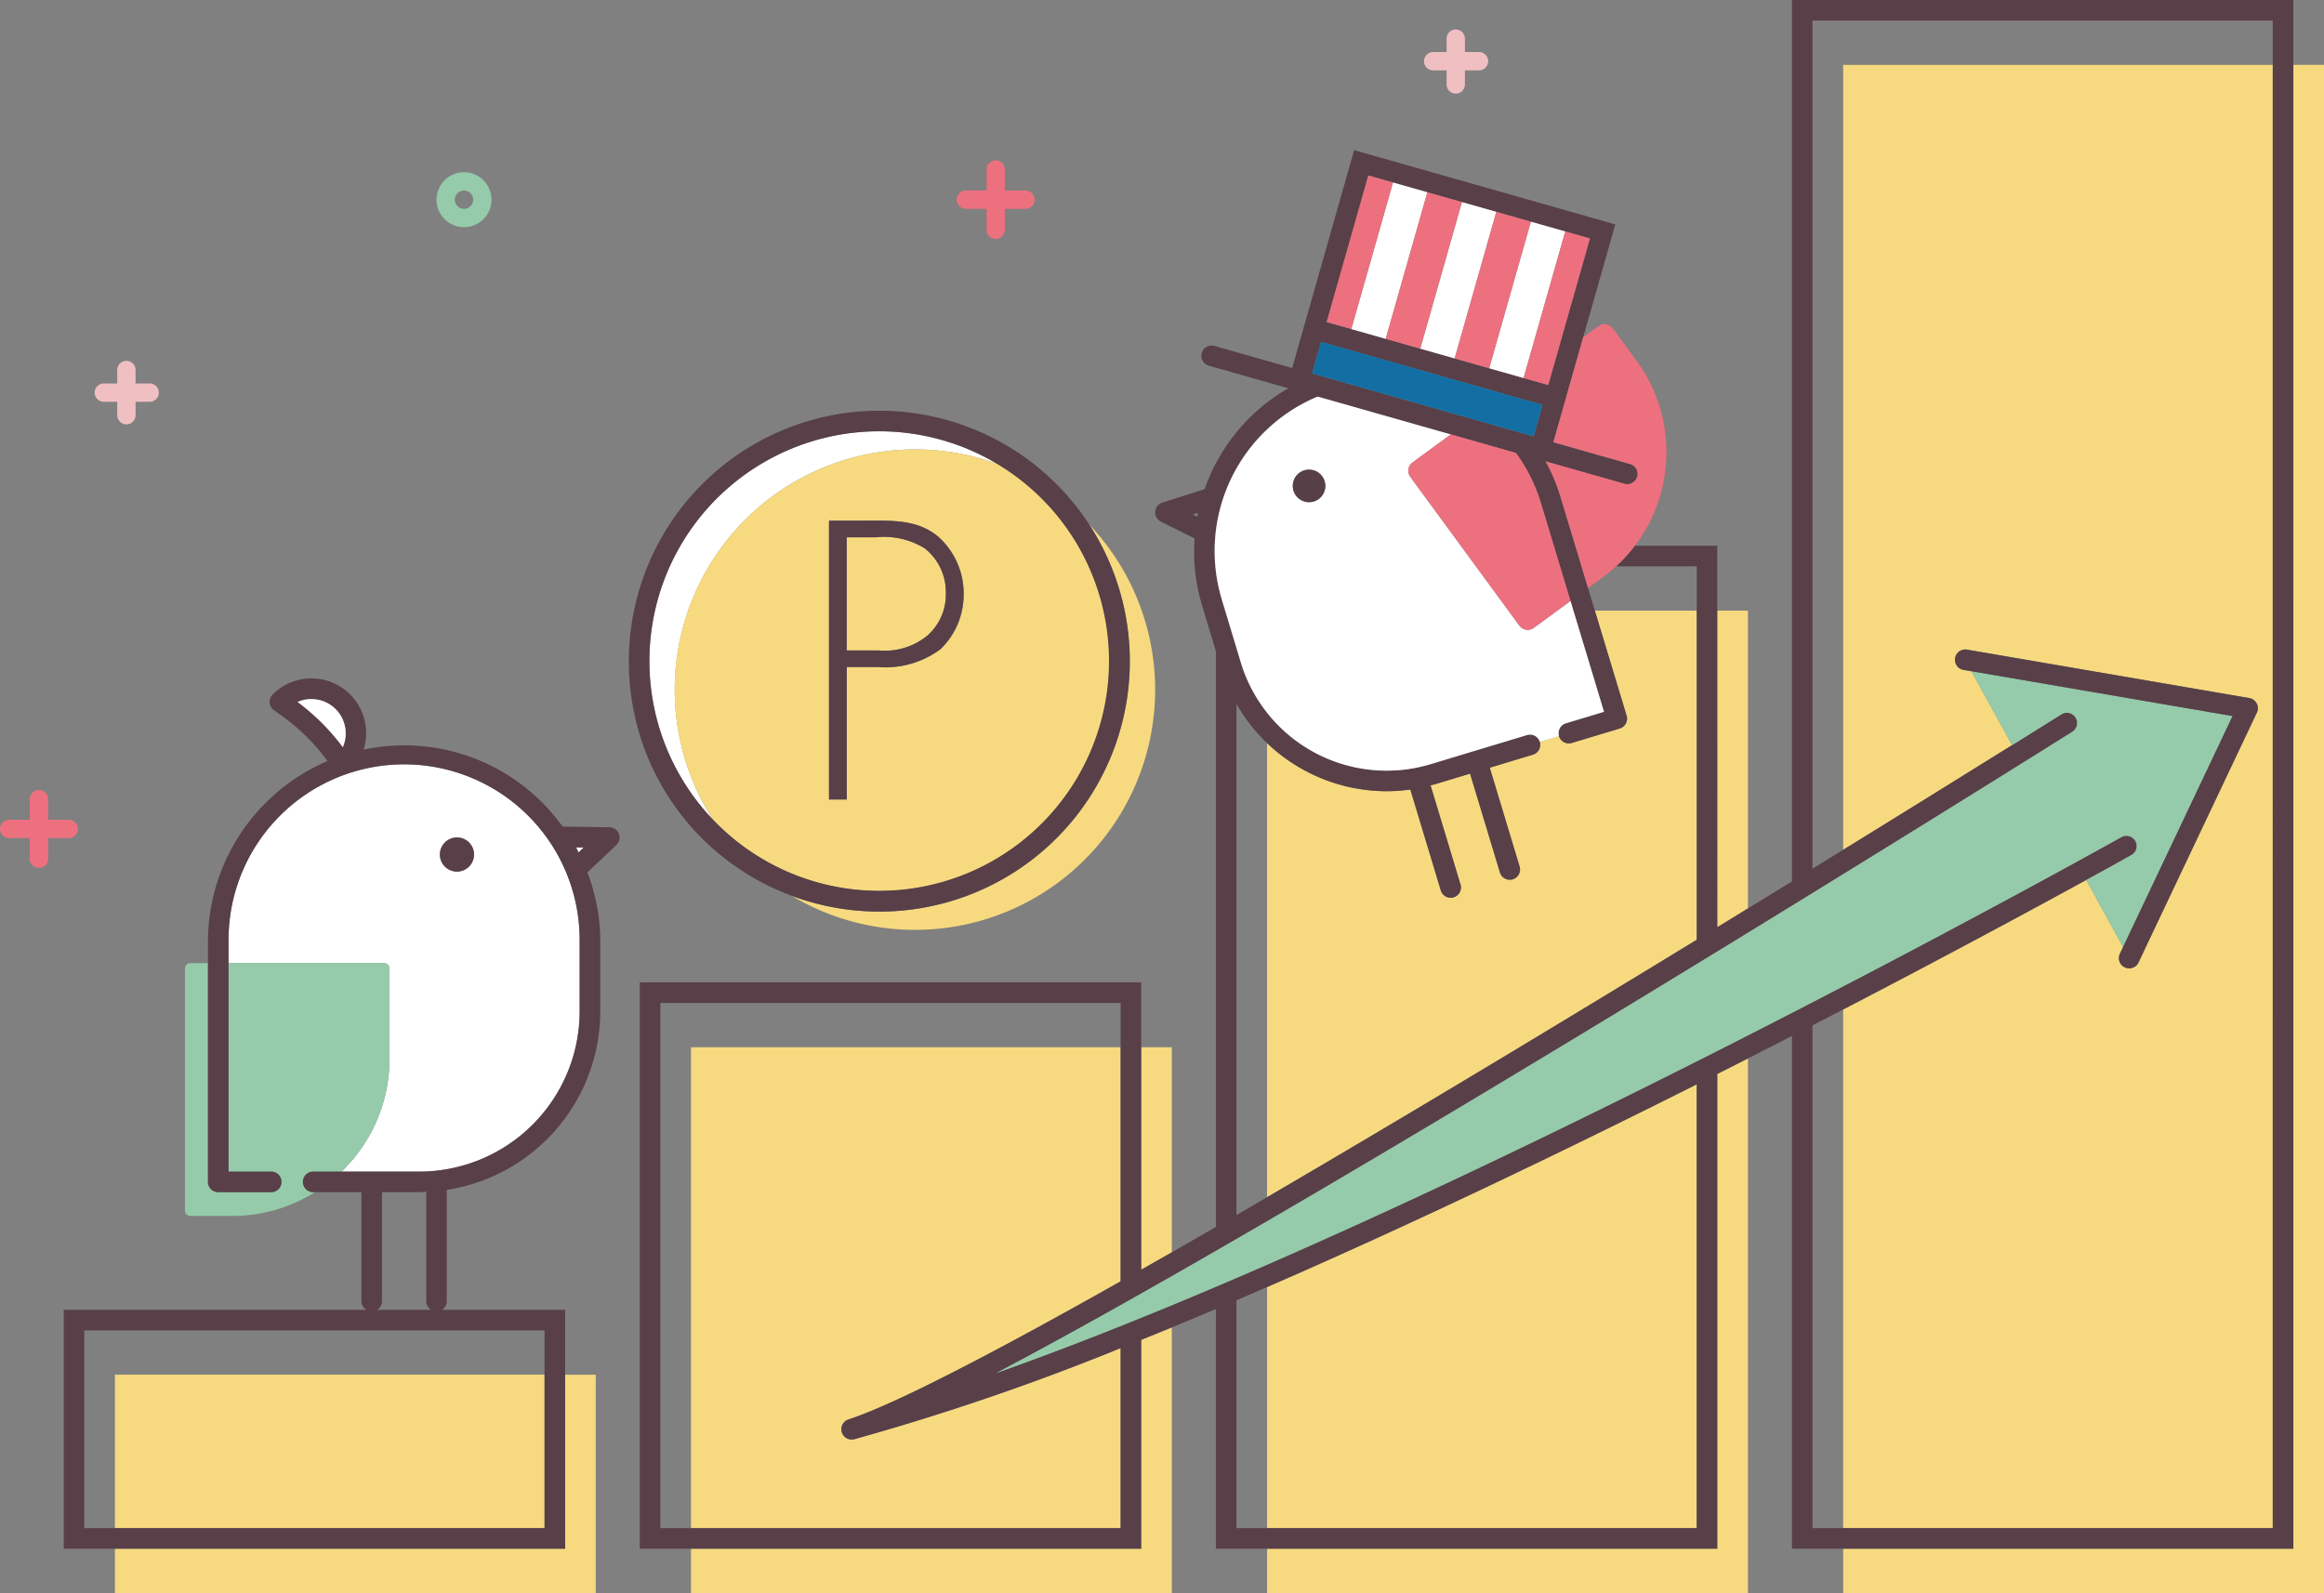
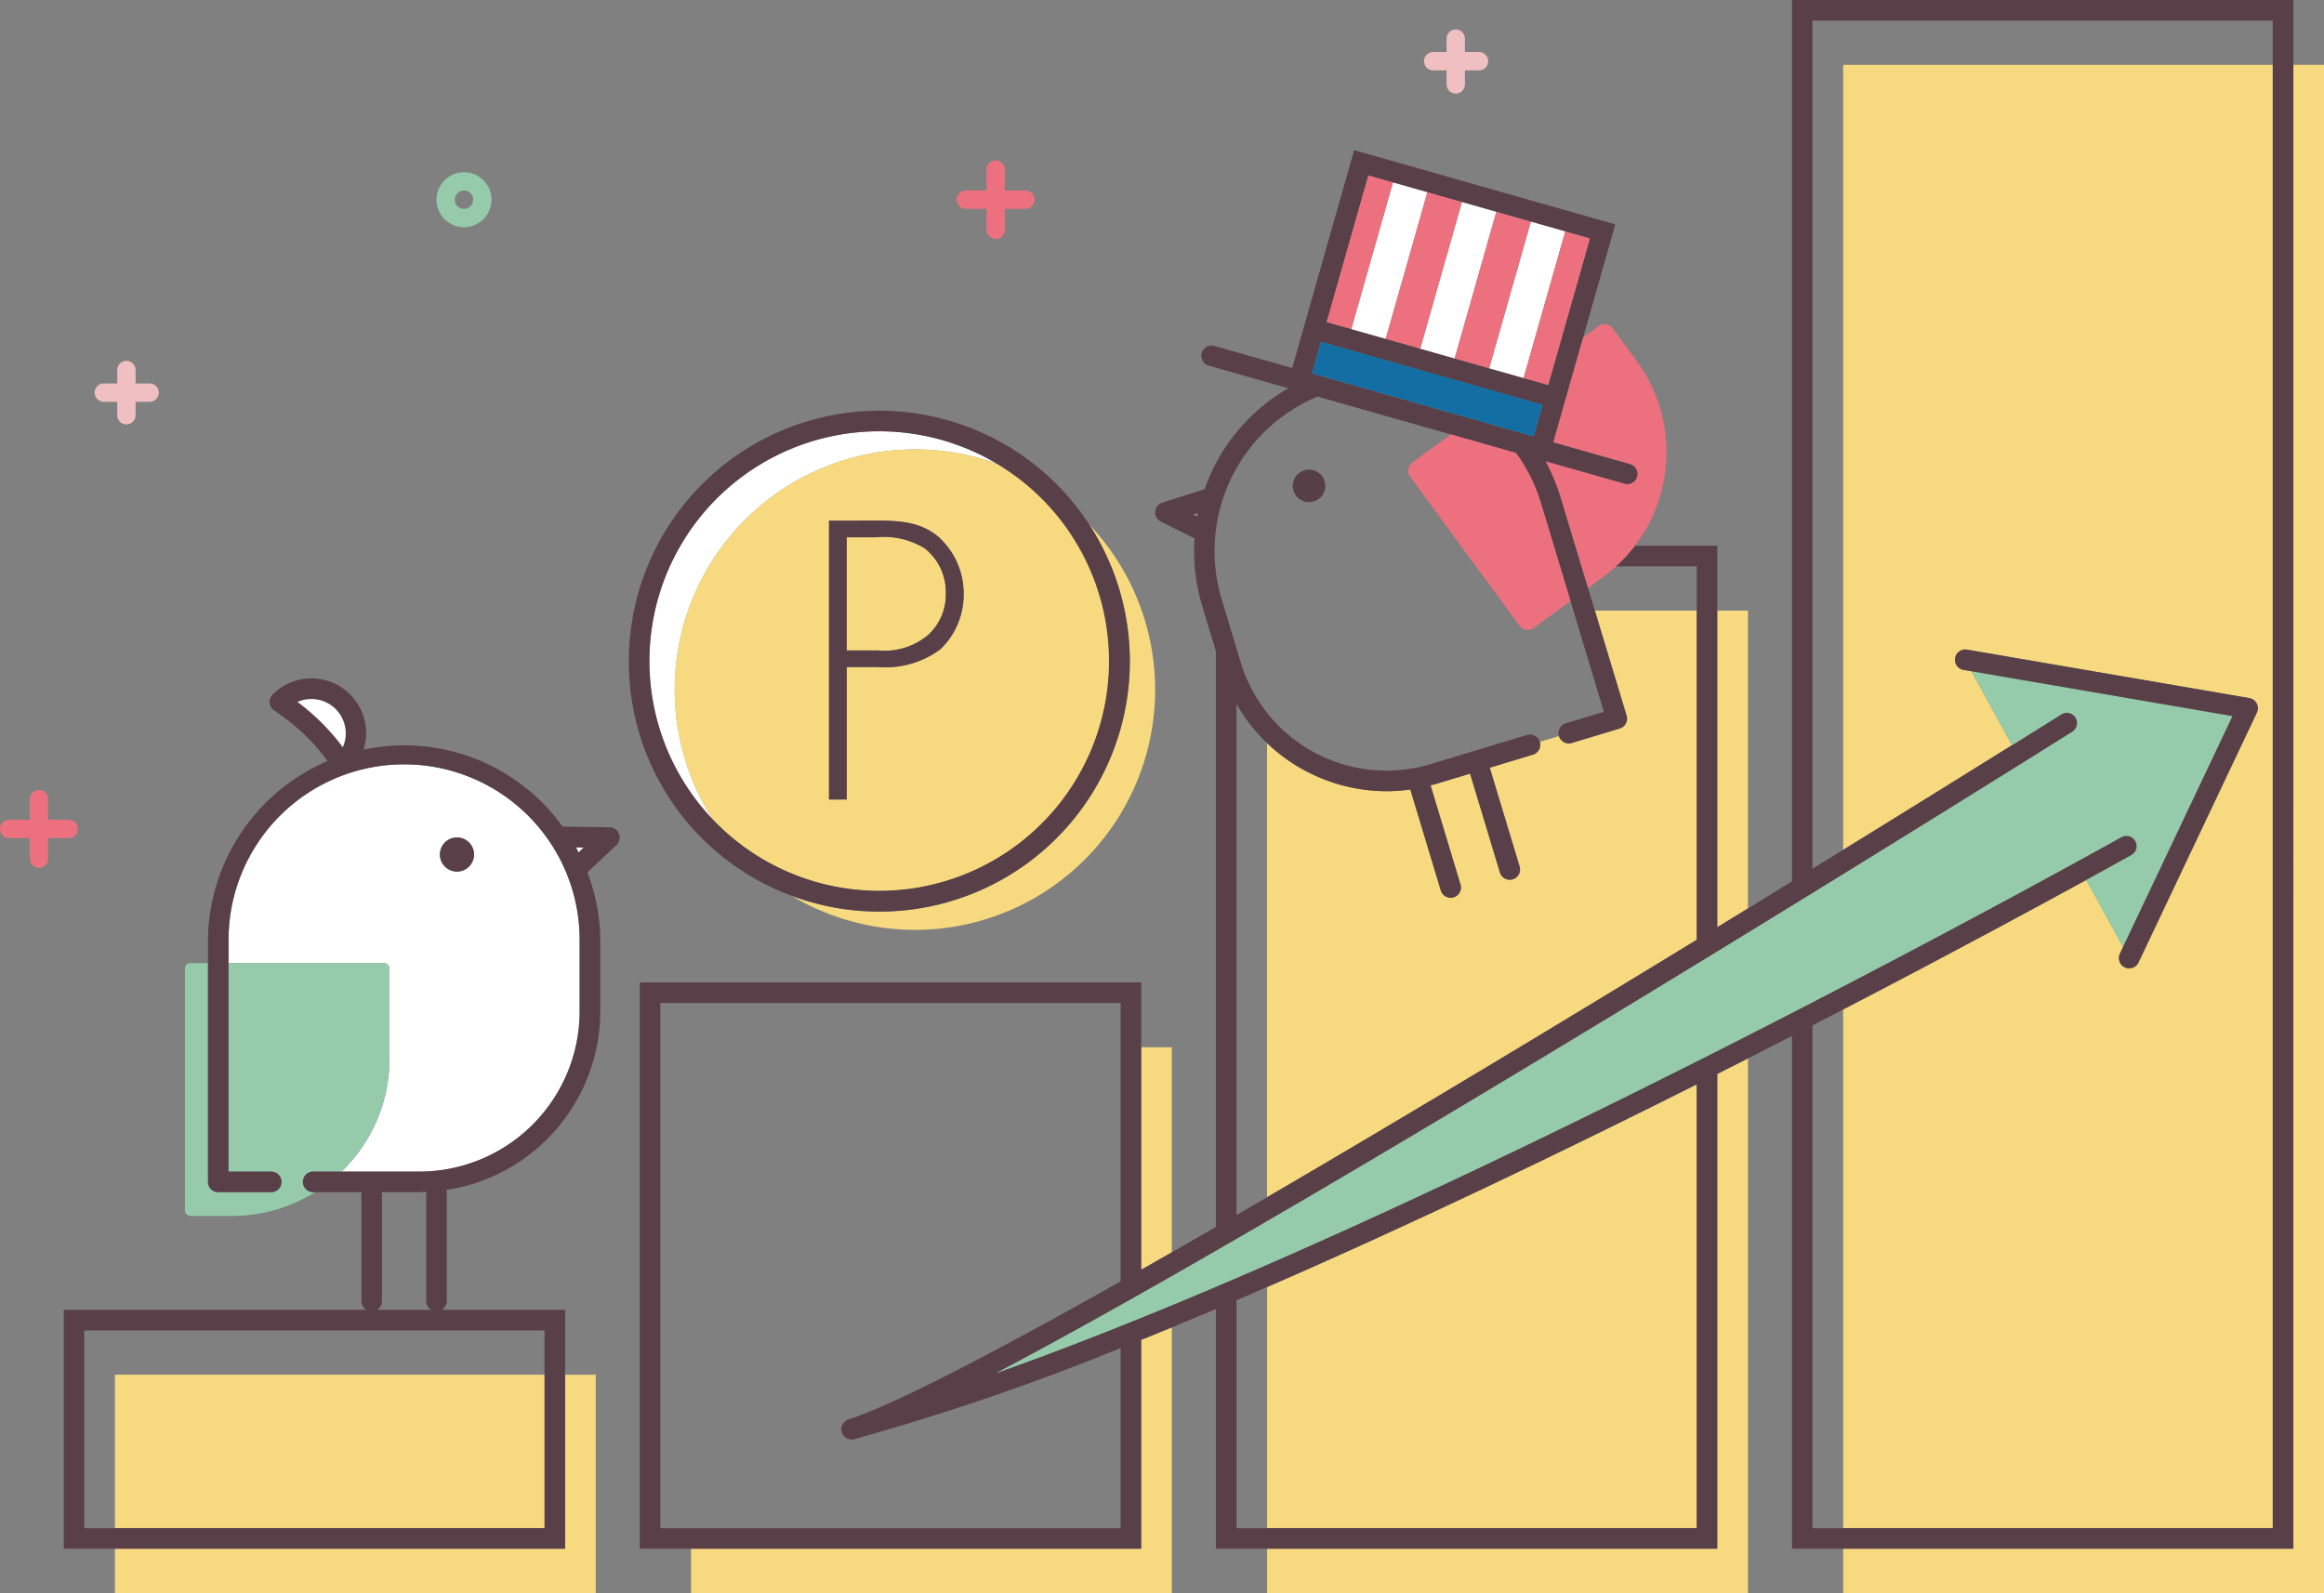
<svg xmlns="http://www.w3.org/2000/svg" id="img__pontadenki01Feature01" width="200" height="137.12" viewBox="0 0 200 137.12">
  <rect x="0" y="0" width="200" height="137.12" fill="#808080" stroke="none" />
  <defs>
    <clipPath id="clip-path">
      <rect id="長方形_4544" data-name="長方形 4544" width="200" height="137.12" fill="none" />
    </clipPath>
  </defs>
  <g id="グループ_7112" data-name="グループ 7112" clip-path="url(#clip-path)">
    <path id="パス_17561" data-name="パス 17561" d="M9.966,38.631H11.15v1.184a.789.789,0,0,0,1.577,0V38.631h1.184a.789.789,0,1,0,0-1.577H12.727V35.87a.789.789,0,0,0-1.577,0v1.184H9.966a.789.789,0,0,0,0,1.577m3.945-.789h0ZM11.939,35.87v0Zm-.789,1.972h0Z" transform="translate(-1.059 -4.047)" fill="#f0bfc2" />
-     <path id="線_3887" data-name="線 3887" d="M1.184,0h0Z" transform="translate(8.908 33.795)" fill="#f0bfc2" />
    <path id="線_3888" data-name="線 3888" d="M1.183,0h0Z" transform="translate(11.669 33.795)" fill="#f0bfc2" />
    <path id="線_3889" data-name="線 3889" d="M0,0V0Z" transform="translate(10.88 31.824)" fill="#f0bfc2" />
    <path id="パス_17562" data-name="パス 17562" d="M139.284,6.385h1.184V7.568a.789.789,0,1,0,1.577,0V6.385h1.184a.789.789,0,1,0,0-1.577h-1.184V3.624a.789.789,0,0,0-1.577,0V4.808h-1.184a.789.789,0,0,0,0,1.577m3.945-.789h0Zm-1.972-1.972v0ZM140.468,5.6h0Z" transform="translate(-15.977 -0.327)" fill="#f0bfc2" />
    <path id="線_3890" data-name="線 3890" d="M1.184,0h0Z" transform="translate(123.307 5.269)" fill="#f0bfc2" />
    <path id="線_3891" data-name="線 3891" d="M1.183,0h0Z" transform="translate(126.069 5.269)" fill="#f0bfc2" />
    <path id="線_3892" data-name="線 3892" d="M0,0V0Z" transform="translate(125.28 3.297)" fill="#f0bfc2" />
    <path id="パス_17563" data-name="パス 17563" d="M44.829,21.489a2.366,2.366,0,1,0-2.366-2.366,2.369,2.369,0,0,0,2.366,2.366m0-3.156a.789.789,0,1,1-.789.789.79.79,0,0,1,.789-.789" transform="translate(-4.898 -1.933)" fill="#95cbaa" />
    <path id="パス_17564" data-name="パス 17564" d="M5.916,81.007a.789.789,0,0,0,0-1.578H4.142V77.654a.789.789,0,0,0-1.578,0v1.775H.789a.789.789,0,1,0,0,1.578H2.564v1.775a.789.789,0,0,0,1.578,0V81.007Zm0-.789h0Zm-5.127,0h0Zm2.564,2.564v0Z" transform="translate(0 -8.867)" fill="#ed707f" />
    <path id="線_3893" data-name="線 3893" d="M0,0H0Z" transform="translate(0.789 71.351)" fill="#ed707f" />
    <path id="線_3894" data-name="線 3894" d="M0,0H0Z" transform="translate(4.141 71.351)" fill="#ed707f" />
    <path id="線_3895" data-name="線 3895" d="M0,5.127v0Z" transform="translate(3.353 68.787)" fill="#ed707f" />
    <path id="パス_17565" data-name="パス 17565" d="M93.86,19.782h1.775v1.775a.789.789,0,1,0,1.577,0V19.782h1.775a.789.789,0,0,0,0-1.578H97.212V16.429a.789.789,0,1,0-1.577,0V18.2H93.86a.789.789,0,1,0,0,1.578m5.127-.789h0Zm-2.564-2.564v0Zm-.789,2.564h0Z" transform="translate(-10.736 -1.804)" fill="#ed707f" />
-     <path id="線_3896" data-name="線 3896" d="M1.775,0h0Z" transform="translate(83.124 17.189)" fill="#ed707f" />
    <path id="線_3897" data-name="線 3897" d="M1.775,0h0Z" transform="translate(86.476 17.189)" fill="#ed707f" />
    <path id="線_3898" data-name="線 3898" d="M0,0V0Z" transform="translate(85.687 14.625)" fill="#ed707f" />
    <path id="パス_17566" data-name="パス 17566" d="M11.181,148.736v3.814H52.559V133.758H49.922v14.978Z" transform="translate(-1.29 -15.43)" fill="#f7da7f" />
    <rect id="長方形_4535" data-name="長方形 4535" width="36.972" height="13.209" transform="translate(9.891 118.328)" fill="#f7da7f" />
    <path id="パス_17567" data-name="パス 17567" d="M113.653,119.546V101.9h-2.637v19.152q1.3-.738,2.637-1.5" transform="translate(-12.807 -11.755)" fill="#f7da7f" />
-     <path id="パス_17568" data-name="パス 17568" d="M81.044,135.663a.885.885,0,0,1-.273-1.726c4.036-1.312,12.716-5.847,23.424-11.888V101.9H67.222v41.4h36.973v-15.5a211.388,211.388,0,0,1-22.924,7.841.917.917,0,0,1-.227.029" transform="translate(-7.755 -11.754)" fill="#f7da7f" />
    <path id="パス_17569" data-name="パス 17569" d="M105.964,148.205H67.222v3.814H108.6V129.156q-1.324.545-2.637,1.075Z" transform="translate(-7.755 -14.899)" fill="#f7da7f" />
    <path id="パス_17570" data-name="パス 17570" d="M169.694,85.052V59.414h-2.637V86.666l2.637-1.614" transform="translate(-19.271 -6.854)" fill="#f7da7f" />
    <path id="パス_17571" data-name="パス 17571" d="M123.264,143.708h36.973v-38.2c-11.484,5.771-24.41,11.99-36.973,17.45Z" transform="translate(-14.219 -12.171)" fill="#f7da7f" />
    <path id="パス_17572" data-name="パス 17572" d="M162.006,145.186H123.264V149h41.379V102.988q-1.3.662-2.637,1.336Z" transform="translate(-14.219 -11.88)" fill="#f7da7f" />
    <path id="パス_17573" data-name="パス 17573" d="M154.207,68.455a.885.885,0,0,1-.591,1.1L149.488,70.8a.885.885,0,0,1-1.1-.591l-1.651.5a.885.885,0,0,1-.591,1.1l-3.722,1.123,2.573,8.519a.882.882,0,0,1-.591,1.1.859.859,0,0,1-.257.038.885.885,0,0,1-.847-.628l-2.573-8.517-2.9.875c-.165.05-.332.087-.5.13l2.578,8.536a.885.885,0,0,1-.591,1.1.918.918,0,0,1-.257.037.886.886,0,0,1-.847-.628l-2.624-8.688a14.719,14.719,0,0,1-2.05.146,14.925,14.925,0,0,1-10.279-4.138V109.9c12.137-7.084,25.391-15.08,36.973-22.155V59.414h-8.761Z" transform="translate(-14.219 -6.854)" fill="#f7da7f" />
    <path id="パス_17574" data-name="パス 17574" d="M179.305,6.31V73.883c6.147-3.791,11.219-6.944,14.536-9.012l-3.5-6.366-.7-.119a.885.885,0,0,1,.3-1.744l24.314,4.175a.884.884,0,0,1,.649,1.25L204.72,83.576a.884.884,0,0,1-.8.506.885.885,0,0,1-.8-1.263l.273-.578-3.172-5.768c-4.239,2.323-11.672,6.347-20.917,11.148v44.643h36.973V6.31Z" transform="translate(-20.684 -0.728)" fill="#f7da7f" />
    <path id="パス_17575" data-name="パス 17575" d="M218.047,6.31V134.034H179.305v3.814h41.379V6.31Z" transform="translate(-20.684 -0.728)" fill="#f7da7f" />
    <path id="パス_17576" data-name="パス 17576" d="M204.543,5.582V0H161.394V75.87q-1.85,1.137-3.792,2.327l-2.637,1.615V46.977h-7.085a13.373,13.373,0,0,1-1.622,1.769H153.2V80.894c-11.582,7.075-24.835,15.072-36.973,22.157q-1.327.774-2.636,1.535V60.594a14.734,14.734,0,0,0,2.636,3.374A14.926,14.926,0,0,0,126.5,68.108a14.744,14.744,0,0,0,2.051-.147l2.623,8.688a.885.885,0,0,0,1.695-.511L130.293,67.6c.165-.044.332-.081.5-.131l2.9-.875,2.573,8.518a.885.885,0,0,0,1.694-.511l-2.573-8.518L139.1,64.96a.884.884,0,1,0-.511-1.693l-4.568,1.38h0l-3.744,1.131a13.107,13.107,0,0,1-16.317-8.748l-1.674-5.539a.652.652,0,0,0-.018-.072,14.4,14.4,0,0,1,8.3-17.284l11.456,3.257,5.615,1.6a14.2,14.2,0,0,1,2.091,4.137c.007.022.015.044.024.067l2.577,8.532,2.881,9.541-3.28.992a.884.884,0,0,0,.511,1.693l4.128-1.247a.883.883,0,0,0,.591-1.1l-2.731-9.041-.587-1.945-2.419-8.01c-.009-.03-.019-.058-.03-.085a15.959,15.959,0,0,0-1.2-2.805l6.821,1.939a.854.854,0,0,0,.242.035.885.885,0,0,0,.242-1.736l-6.643-1.89,2.568-9.032,2.764-9.721-22.473-6.391-5.333,18.754-6.643-1.89a.885.885,0,1,0-.484,1.7l6.793,1.932a16.178,16.178,0,0,0-7.2,8.686l-3.637,1.156a.885.885,0,0,0-.127,1.635l2.9,1.446a15.938,15.938,0,0,0,.565,5.493.838.838,0,0,0,.022.09l1.247,4.129V105.61q-1.925,1.113-3.792,2.182c-.889.509-1.77,1.011-2.636,1.5V84.559H62.241v48.746h43.148V115.332q1.311-.529,2.636-1.075,1.886-.776,3.792-1.582v20.631h43.148V92.443q1.332-.673,2.637-1.336,1.932-.982,3.792-1.938v44.137h43.148ZM127.058,15.709l2.961.841,2.972.846,2.96.842,2.972.845,2.961.841,2.121.6-3.587,12.616-2.122-.6-2.96-.841-2.972-.846-2.96-.842-2.973-.845-2.96-.842-2.121-.6,3.587-12.616Zm-6.967,16.435.774-2.72,19.069,5.423-.774,2.72ZM109.829,44.286l.445-.142c-.023.111-.035.225-.057.336Zm-6.209,87.251H64.01V86.329h39.61v23.966c-10.709,6.04-19.389,10.576-23.424,11.888a.885.885,0,0,0,.273,1.726.905.905,0,0,0,.226-.029,211.4,211.4,0,0,0,22.925-7.841Zm49.576,0H113.587V111.923q1.315-.563,2.636-1.138c12.563-5.46,25.489-11.68,36.973-17.45Zm12.6,0h-2.637V88.259q1.34-.691,2.637-1.365c9.245-4.8,16.678-8.825,20.917-11.148,2.4-1.315,3.783-2.089,3.878-2.143a.884.884,0,1,0-.865-1.543c-.639.358-57.712,32.286-96.815,46.124,28.727-15.119,89.562-53.285,92.606-55.2a.885.885,0,0,0-.94-1.5c-.113.071-1.642,1.03-4.245,2.654-3.317,2.067-8.388,5.221-14.536,9.013l-2.637,1.625V1.769h39.61V131.537Z" transform="translate(-7.18)" fill="#583f48" />
    <path id="パス_17577" data-name="パス 17577" d="M203.307,69.171l-22.471-3.858,3.5,6.365c2.6-1.623,4.132-2.582,4.245-2.653a.884.884,0,1,1,.94,1.5c-3.043,1.912-63.879,40.079-92.606,55.2,39.1-13.839,96.177-45.767,96.815-46.125a.885.885,0,1,1,.866,1.543c-.1.054-1.48.828-3.879,2.143l3.172,5.768Z" transform="translate(-11.18 -7.534)" fill="#95cbaa" />
    <path id="パス_17578" data-name="パス 17578" d="M204.647,88.8l-.273.578a.884.884,0,1,0,1.6.757L216.161,68.63a.884.884,0,0,0-.649-1.25L191.2,63.205a.885.885,0,0,0-.3,1.744l.7.119,22.471,3.858Z" transform="translate(-21.937 -7.29)" fill="#583f48" />
-     <path id="パス_17579" data-name="パス 17579" d="M147.795,67.811a.885.885,0,0,1,.592-1.1l3.28-.991-2.881-9.541-3.16,2.318a.889.889,0,0,1-.524.171.851.851,0,0,1-.134-.011.882.882,0,0,1-.579-.35L135,45.5a.885.885,0,0,1,.189-1.237l3.294-2.416-11.457-3.258a14.4,14.4,0,0,0-8.3,17.284.705.705,0,0,1,.018.072l1.674,5.54a13.106,13.106,0,0,0,16.317,8.747l3.744-1.131h0l4.568-1.379a.884.884,0,0,1,1.1.591Zm-21.916-22.87a1.4,1.4,0,1,1-.934,1.742,1.4,1.4,0,0,1,.934-1.742" transform="translate(-13.629 -4.451)" fill="#fff" />
    <path id="パス_17580" data-name="パス 17580" d="M137.169,45.922l9.395,12.808a.883.883,0,0,0,.579.35.852.852,0,0,0,.134.011.887.887,0,0,0,.523-.172l3.16-2.318-2.577-8.532c-.009-.023-.017-.045-.024-.067a14.2,14.2,0,0,0-2.091-4.137l-5.615-1.6-3.294,2.417a.885.885,0,0,0-.19,1.237" transform="translate(-15.804 -4.876)" fill="#ed707f" />
    <path id="パス_17581" data-name="パス 17581" d="M151.025,41.7l6.643,1.889a.885.885,0,0,1-.484,1.7l-6.821-1.94a15.939,15.939,0,0,1,1.2,2.806c.011.027.021.055.03.084l2.419,8.01,1.3-.953a13.766,13.766,0,0,0,1.111-.916,13.225,13.225,0,0,0,4.177-7.8,13.237,13.237,0,0,0-2.426-9.9L156.138,31.9a.883.883,0,0,0-1.237-.189l-1.308.96Z" transform="translate(-17.345 -3.638)" fill="#ed707f" />
    <path id="パス_17582" data-name="パス 17582" d="M127.565,48.437a1.4,1.4,0,1,0-1.742-.934,1.4,1.4,0,0,0,1.742.934" transform="translate(-14.508 -5.272)" fill="#573f47" />
    <rect id="長方形_4536" data-name="長方形 4536" width="13.116" height="3.077" transform="translate(122.224 30.012) rotate(-74.127)" fill="#fff" />
    <rect id="長方形_4537" data-name="長方形 4537" width="13.116" height="3.077" transform="translate(116.291 28.325) rotate(-74.127)" fill="#fff" />
    <rect id="長方形_4538" data-name="長方形 4538" width="13.116" height="3.077" transform="translate(128.157 31.699) rotate(-74.128)" fill="#fff" />
    <rect id="長方形_4539" data-name="長方形 4539" width="13.117" height="2.206" transform="translate(131.118 32.541) rotate(-74.128)" fill="#ed707f" />
    <rect id="長方形_4540" data-name="長方形 4540" width="13.116" height="3.09" transform="translate(125.185 30.854) rotate(-74.127)" fill="#ed707f" />
    <rect id="長方形_4541" data-name="長方形 4541" width="13.116" height="3.09" transform="translate(119.252 29.166) rotate(-74.127)" fill="#ed707f" />
    <rect id="長方形_4542" data-name="長方形 4542" width="13.116" height="2.206" transform="translate(114.17 27.722) rotate(-74.127)" fill="#ed707f" />
    <rect id="長方形_4543" data-name="長方形 4543" width="2.828" height="19.826" transform="translate(112.912 32.142) rotate(-74.116)" fill="#136fa3" />
    <path id="パス_17583" data-name="パス 17583" d="M63.173,61.752a19.713,19.713,0,0,0,5.466,13.633A20.678,20.678,0,0,1,93.118,44.778,19.777,19.777,0,0,0,63.173,61.752" transform="translate(-7.287 -4.841)" fill="#fff" />
    <path id="パス_17584" data-name="パス 17584" d="M84.556,84.349A21.44,21.44,0,0,1,77,82.981a20.668,20.668,0,0,0,25.574-32A21.541,21.541,0,0,1,84.556,84.349" transform="translate(-8.883 -5.881)" fill="#f7da7f" />
    <path id="パス_17585" data-name="パス 17585" d="M82.373,52.279v9.74h2.769a5.784,5.784,0,0,0,4.2-1.306,4.7,4.7,0,0,0,1.561-3.6,4.784,4.784,0,0,0-1.814-3.884,6.651,6.651,0,0,0-4.2-.955Z" transform="translate(-9.502 -6.031)" fill="#f7da7f" />
    <path id="パス_17586" data-name="パス 17586" d="M65.631,64.4a20.568,20.568,0,0,0,3.292,11.185A19.778,19.778,0,1,0,93.4,44.981,20.686,20.686,0,0,0,65.631,64.4M90.5,56.195a6.3,6.3,0,0,1-2.005,4.742,7.952,7.952,0,0,1-5.348,1.529H80.442v11.4H78.914v-24h4.233c1.879,0,3.693.127,5.188,1.4A6.359,6.359,0,0,1,90.5,56.195" transform="translate(-7.571 -5.045)" fill="#f7da7f" />
    <path id="パス_17587" data-name="パス 17587" d="M75.177,81.709a21.556,21.556,0,1,0-14-20.188,21.449,21.449,0,0,0,14,20.188M92.887,44.547A19.777,19.777,0,1,1,82.73,41.733a19.8,19.8,0,0,1,10.157,2.814" transform="translate(-7.057 -4.61)" fill="#583f48" />
    <path id="パス_17588" data-name="パス 17588" d="M80.646,50.66v24h1.528v-11.4H84.88a7.955,7.955,0,0,0,5.347-1.528,6.658,6.658,0,0,0-.159-9.676c-1.5-1.273-3.309-1.4-5.188-1.4ZM90.7,56.93a4.7,4.7,0,0,1-1.56,3.6,5.786,5.786,0,0,1-4.2,1.306h-2.77v-9.74h2.515a6.649,6.649,0,0,1,4.2.955A4.785,4.785,0,0,1,90.7,56.93" transform="translate(-9.303 -5.844)" fill="#583f48" />
    <path id="パス_17589" data-name="パス 17589" d="M36.082,91.97v7.769a13.475,13.475,0,0,1-4.13,9.706h6.707A13.809,13.809,0,0,0,52.453,95.652V89.568c0-.023,0-.047,0-.071a15.109,15.109,0,0,0-30.218,0c0,.026,0,.051,0,.076V91.5H35.61a.472.472,0,0,1,.472.472M41.89,80.684a1.468,1.468,0,1,1-1.468,1.468,1.468,1.468,0,0,1,1.468-1.468" transform="translate(-2.564 -8.597)" fill="#fff" />
    <path id="パス_17590" data-name="パス 17590" d="M28.167,112.543a.884.884,0,0,1,.885-.885h2.412a13.472,13.472,0,0,0,4.13-9.706V94.183a.472.472,0,0,0-.472-.472H21.739v17.948h3.643a.885.885,0,1,1,0,1.769H20.854a.884.884,0,0,1-.885-.885V93.711H18.461a.472.472,0,0,0-.472.472V115a.472.472,0,0,0,.472.473h3.615a13.415,13.415,0,0,0,7.111-2.044h-.134a.884.884,0,0,1-.885-.885" transform="translate(-2.075 -10.81)" fill="#95cbaa" />
    <path id="パス_17591" data-name="パス 17591" d="M56.031,82.449c.079.142.142.294.217.438l.455-.428Z" transform="translate(-6.464 -9.511)" fill="#fff" />
    <path id="パス_17592" data-name="パス 17592" d="M53.16,78.825l-4.029-.058A16.757,16.757,0,0,0,32,72.146,4.707,4.707,0,0,0,24.176,67.4a.884.884,0,0,0,.109,1.344l.762.548A17.059,17.059,0,0,1,28.9,73.127,16.939,16.939,0,0,0,18.614,88.415c0,.031,0,.062,0,.094v20.84a.884.884,0,0,0,.885.885h4.528a.885.885,0,1,0,0-1.769H20.379V88.593c0-.025,0-.05,0-.076a15.109,15.109,0,0,1,30.218,0,.621.621,0,0,0,0,.071v6.084A13.809,13.809,0,0,1,36.81,108.464H27.692a.885.885,0,1,0,0,1.769h4.127v9.389a.871.871,0,0,0,.428.74H6.2v20.56H49.348v-20.56H38.736a.871.871,0,0,0,.428-.74v-9.587A15.572,15.572,0,0,0,52.373,94.671V88.509c0-.03,0-.059,0-.088a16.68,16.68,0,0,0-1.108-5.715l2.494-2.353a.884.884,0,0,0-.594-1.528m-2.878,1.729.671.01-.455.428c-.074-.145-.138-.3-.217-.438M26.327,68.037a2.953,2.953,0,0,1,3.891,3.891,18.8,18.8,0,0,0-3.891-3.891m21.252,57.908v13.208H7.969V122.131H47.578Zm-9.755-5.583H33.159a.871.871,0,0,0,.428-.74v-9.389H36.81c.2,0,.389-.022.585-.03v9.419a.871.871,0,0,0,.428.74" transform="translate(-0.715 -7.616)" fill="#583f48" />
    <path id="パス_17593" data-name="パス 17593" d="M44.263,84.422a1.468,1.468,0,1,0-1.468-1.468,1.468,1.468,0,0,0,1.468,1.468" transform="translate(-4.937 -9.4)" fill="#583f48" />
    <path id="パス_17594" data-name="パス 17594" d="M33.09,70.969a2.953,2.953,0,0,0-4.139-2.7,18.8,18.8,0,0,1,3.891,3.892,2.946,2.946,0,0,0,.249-1.189" transform="translate(-3.34 -7.846)" fill="#fff" />
  </g>
</svg>